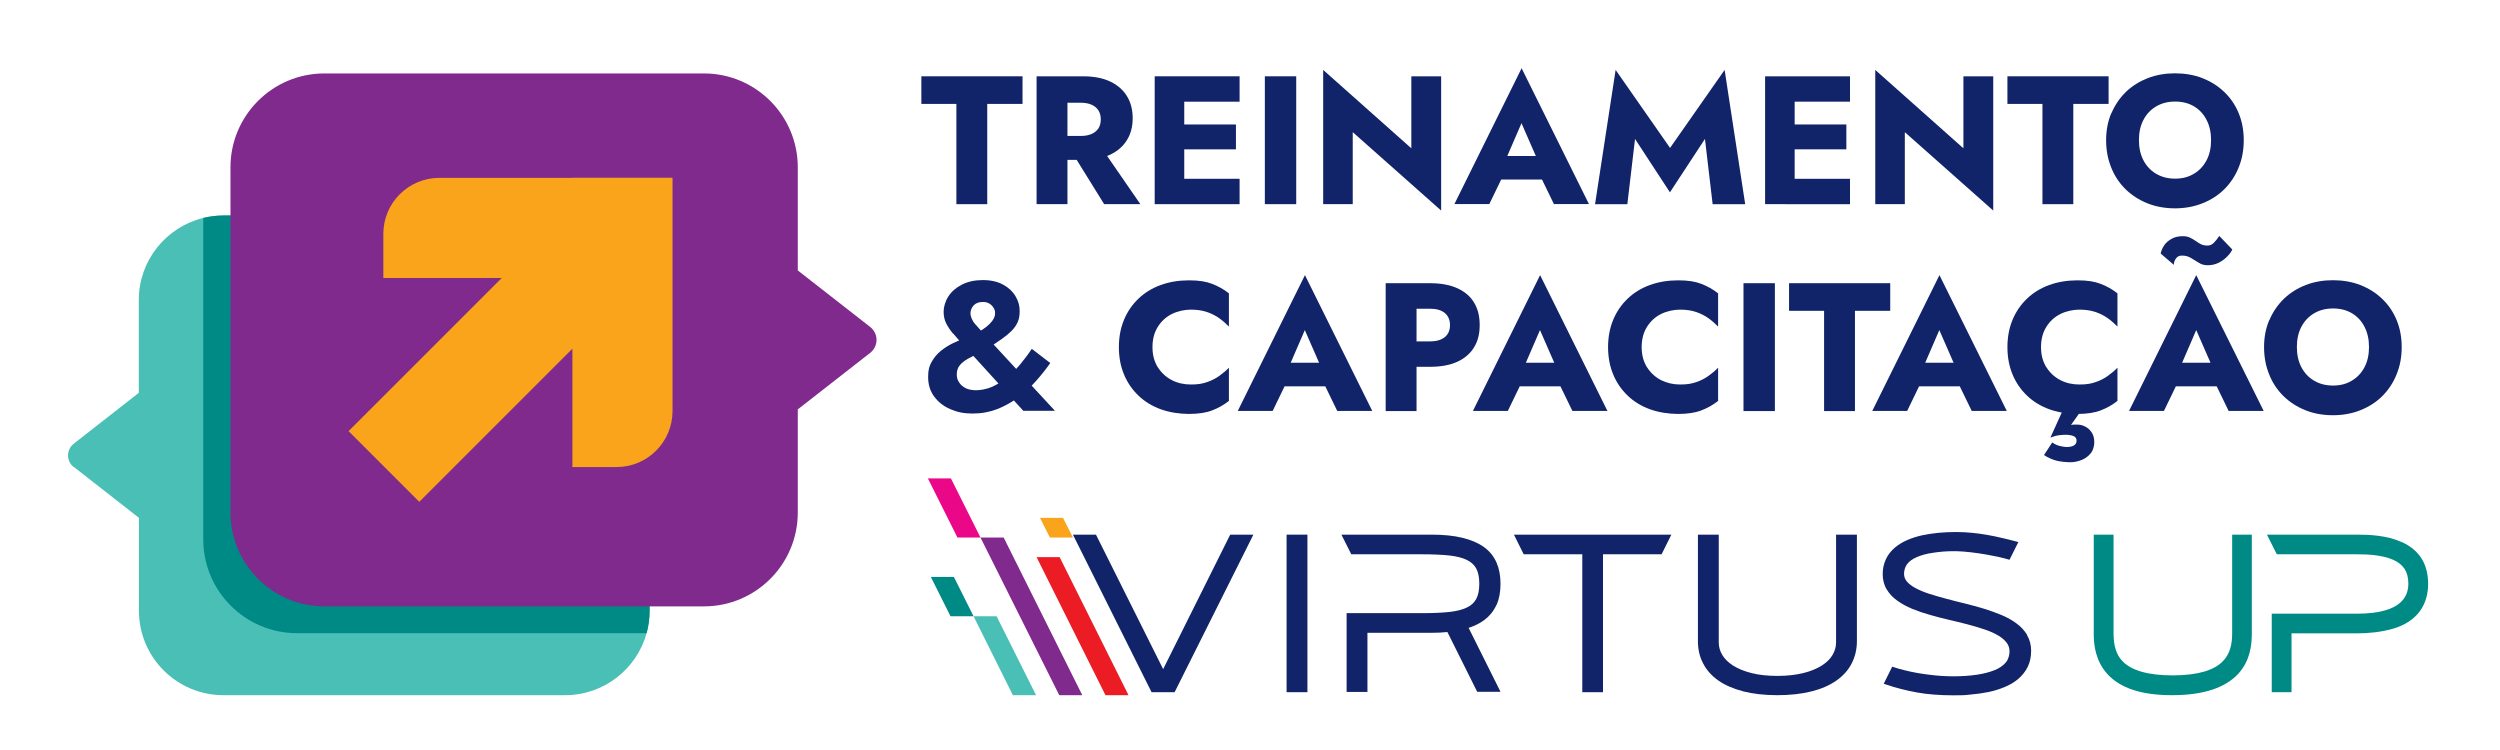
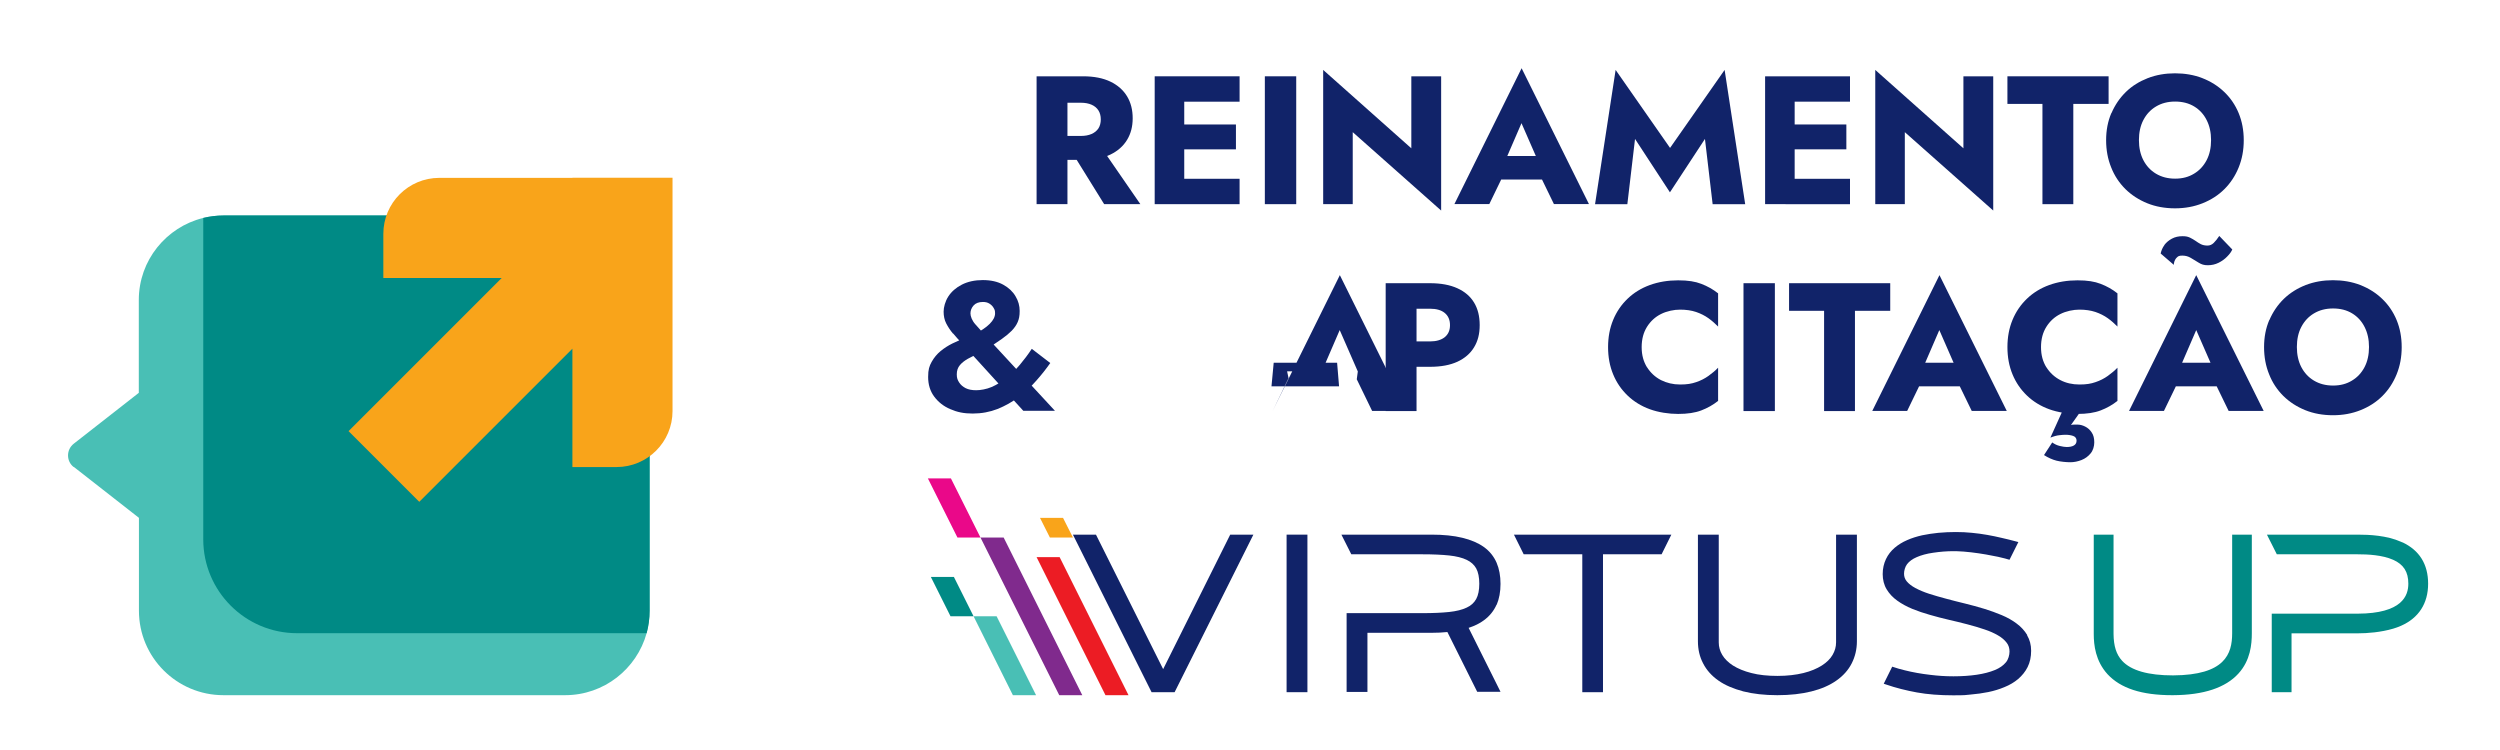
<svg xmlns="http://www.w3.org/2000/svg" id="Layer_1" viewBox="0 0 1920 576.2">
  <defs>
    <style>      .st0 {        fill: #802a8d;      }      .st1 {        fill: #ea0889;      }      .st2 {        fill: #f9a41a;      }      .st3 {        fill: #49bfb5;      }      .st4 {        fill: #ec1c24;      }      .st5 {        fill: #112369;      }      .st6 {        fill: #008a85;      }    </style>
  </defs>
  <g>
    <path class="st3" d="M56.7,358.6l50,39.1v71.3c0,35.9,29.1,64.9,64.9,64.9h262.4c29.9,0,55-20.2,62.6-47.6,1.5-5.5,2.3-11.3,2.3-17.3v-238.6c0-35.9-29.1-64.9-64.9-64.9H171.6c-5.4,0-10.6.7-15.6,1.9-28.3,7-49.4,32.5-49.4,63v71.3s-50,39.1-50,39.1c-5.8,4.6-5.8,13.4,0,17.9Z" />
    <path class="st6" d="M156.1,167.3v246.9c0,39.8,32.3,72.1,72.1,72.1h268.4c1.5-5.5,2.3-11.3,2.3-17.3v-238.6c0-35.9-29.1-64.9-64.9-64.9H171.6c-5.4,0-10.6.7-15.6,1.9Z" />
-     <path class="st0" d="M249.1,56.4h291.5c39.8,0,72.1,32.3,72.1,72.1v79.2s55.6,43.4,55.6,43.4c6.5,5.1,6.5,14.8,0,19.9l-55.6,43.4v79.2c0,39.8-32.3,72.1-72.1,72.1H249.1c-39.8,0-72.1-32.3-72.1-72.1V128.5c0-39.8,32.3-72.1,72.1-72.1Z" />
    <path class="st2" d="M439.7,136.6h-102.3c-23.7,0-43,19.2-43,43v33.9h90.9l-117.6,117.6,54.3,54.3,117.6-117.6v90.9h33.9c23.7,0,43-19.2,43-43v-179.2h-76.9Z" />
  </g>
  <g>
-     <path class="st5" d="M707.6,58.6h77.7v21.2h-27.1v77h-23.7v-77h-26.9v-21.2Z" />
    <path class="st5" d="M819.8,58.6v98.2h-23.7V58.6h23.7ZM810.9,58.6h20.9c8.4,0,15.4,1.4,21,4.1,5.6,2.7,9.9,6.5,12.8,11.3,2.9,4.8,4.3,10.4,4.3,16.8s-1.4,11.8-4.3,16.6c-2.9,4.8-7.2,8.6-12.8,11.3-5.6,2.7-12.6,4.1-21,4.1h-20.9v-18.4h19.2c3.2,0,5.9-.5,8.2-1.5,2.3-1,4-2.4,5.3-4.3,1.2-1.9,1.8-4.2,1.8-6.9s-.6-5-1.8-6.9c-1.2-1.9-3-3.4-5.3-4.4-2.3-1-5-1.5-8.2-1.5h-19.2v-20.1ZM845.1,112.3l30.7,44.5h-27.8l-27.6-44.5h24.7Z" />
    <path class="st5" d="M909.5,58.6v98.2h-22.7V58.6h22.7ZM902.5,58.6h49.5v19.5h-49.5v-19.5ZM902.5,95.6h46.7v19.1h-46.7v-19.1ZM902.5,137.3h49.5v19.5h-49.5v-19.5Z" />
    <path class="st5" d="M995.5,58.6v98.2h-24.1V58.6h24.1Z" />
    <path class="st5" d="M1106.8,58.6v103.1l-67.9-60.2v55.3h-22.7V53.7l67.7,60.2v-55.3h22.9Z" />
    <path class="st5" d="M1154.9,126.3l1.1,5.2-12.2,25.2h-26.8l51.6-104.3,51.7,104.3h-26.9l-11.8-24.3.8-6-13.9-31.8-13.7,31.7ZM1144.7,119.8h48.7l1.5,18.1h-51.9l1.7-18.1Z" />
    <path class="st5" d="M1250,156.8h-25l15.8-103.1,41.8,59.9,41.9-59.9,15.8,103.1h-25l-5.9-50.1-26.9,41-26.8-41-5.9,50.1Z" />
    <path class="st5" d="M1378.3,58.6v98.2h-22.7V58.6h22.7ZM1371.3,58.6h49.5v19.5h-49.5v-19.5ZM1371.3,95.6h46.7v19.1h-46.7v-19.1ZM1371.3,137.3h49.5v19.5h-49.5v-19.5Z" />
    <path class="st5" d="M1530.8,58.6v103.1l-67.9-60.2v55.3h-22.7V53.7l67.7,60.2v-55.3h22.9Z" />
    <path class="st5" d="M1541.7,58.6h77.7v21.2h-27.1v77h-23.7v-77h-26.9v-21.2Z" />
    <path class="st5" d="M1621.6,86.9c2.7-6.3,6.4-11.7,11.1-16.3s10.4-8.1,16.8-10.6c6.5-2.5,13.4-3.7,20.9-3.7s14.6,1.2,21,3.7c6.4,2.5,12,6,16.8,10.6,4.8,4.6,8.5,10,11.1,16.3,2.6,6.3,3.9,13.2,3.9,20.8s-1.3,14.5-3.9,20.9c-2.6,6.4-6.2,11.9-10.9,16.6-4.7,4.7-10.3,8.3-16.8,10.9-6.5,2.6-13.5,3.9-21.2,3.9s-14.9-1.3-21.3-3.9-12-6.2-16.8-10.9c-4.7-4.7-8.4-10.2-10.9-16.6-2.6-6.4-3.9-13.3-3.9-20.9s1.3-14.5,4-20.8ZM1646.1,123c2.3,4.4,5.5,7.9,9.7,10.4,4.2,2.5,9,3.8,14.7,3.8s10.4-1.3,14.5-3.8c4.2-2.5,7.4-6,9.7-10.4,2.3-4.4,3.4-9.6,3.4-15.4s-1.1-10.9-3.4-15.4c-2.2-4.4-5.4-7.9-9.5-10.4-4.1-2.5-9-3.8-14.7-3.8s-10.5,1.3-14.7,3.8c-4.2,2.5-7.4,6-9.7,10.4-2.3,4.4-3.4,9.6-3.4,15.4s1.1,10.9,3.4,15.4Z" />
    <path class="st5" d="M731.9,256.2c-2.1-2.5-3.8-5.1-5.2-7.8s-2-5.8-2-9.1,1.2-7.9,3.6-11.6c2.4-3.7,5.9-6.8,10.4-9.1,4.5-2.3,9.9-3.5,16.1-3.5s11.4,1.2,15.6,3.5c4.2,2.3,7.4,5.3,9.5,8.9,2.2,3.6,3.2,7.4,3.2,11.3s-.5,6.1-1.5,8.5c-1,2.4-2.6,4.6-4.6,6.7-2.1,2.1-4.6,4.2-7.6,6.3-3,2.1-6.5,4.5-10.4,7.1-2.4,1.6-5.1,3-7.9,4.3-2.9,1.3-5.5,2.6-7.9,3.9-2.4,1.4-4.4,2.9-6,4.8s-2.4,4.2-2.4,7.1.6,4.3,1.8,6.2c1.2,1.9,2.9,3.3,5,4.4,2.2,1.1,4.9,1.6,8.1,1.6s8-.8,11.9-2.5c3.9-1.7,7.6-4,11.3-6.9,3.6-2.9,7.1-6.3,10.3-10.1,3.2-3.8,6.3-7.9,9.2-12.3l14.2,10.9c-3.1,4.4-6.6,8.9-10.7,13.5-4,4.6-8.5,8.8-13.5,12.6-5,3.8-10.4,6.8-16.3,9.2-5.9,2.3-12.3,3.5-19.1,3.5s-12-1.1-17.2-3.4c-5.2-2.2-9.3-5.5-12.4-9.7-3.1-4.2-4.6-9.2-4.6-15s.9-8.3,2.7-11.6c1.8-3.2,4.1-6,6.9-8.3,2.8-2.3,5.8-4.2,9-5.8,3.2-1.5,6.3-2.9,9.3-4,2.9-1.1,5.4-2.2,7.4-3.1,5.2-2.5,9.2-5.2,12-8,2.8-2.8,4.1-5.5,4.1-8s-.4-2.9-1.1-4.2-1.8-2.4-3.2-3.3-3-1.3-5-1.3c-3.2,0-5.6.9-7.2,2.7s-2.4,3.9-2.4,6.1,1.2,5.5,3.7,8.3c2.5,2.9,5.6,6.3,9.3,10.4l51.9,56.1h-24.3l-47.5-52.2c-2.2-2.3-4.3-4.7-6.4-7.2Z" />
-     <path class="st5" d="M889.2,282c2.7,4.3,6.3,7.6,10.7,9.9s9.3,3.4,14.7,3.4,8.8-.6,12.3-1.8c3.6-1.2,6.7-2.8,9.5-4.8,2.8-2,5.3-4.1,7.4-6.3v25.5c-3.9,3.1-8.2,5.5-12.9,7.3-4.7,1.8-10.6,2.7-17.8,2.7s-15.1-1.2-21.7-3.6c-6.6-2.4-12.3-5.9-17.1-10.5-4.8-4.6-8.5-10-11.1-16.3-2.6-6.3-3.9-13.2-3.9-20.9s1.3-14.6,3.9-20.9c2.6-6.3,6.3-11.7,11.1-16.3,4.8-4.6,10.5-8.1,17.1-10.5s13.9-3.6,21.7-3.6,13.1.9,17.8,2.7c4.7,1.8,9,4.2,12.9,7.3v25.5c-2.2-2.2-4.6-4.4-7.4-6.4-2.8-2-6-3.6-9.5-4.8-3.6-1.2-7.7-1.8-12.3-1.8s-10.2,1.1-14.7,3.4c-4.4,2.2-8,5.5-10.7,9.8s-4.1,9.5-4.1,15.6,1.4,11.1,4.1,15.5Z" />
-     <path class="st5" d="M988.5,285.2l1.1,5.2-12.2,25.2h-26.8l51.6-104.3,51.7,104.3h-26.9l-11.8-24.3.8-6-13.9-31.8-13.7,31.7ZM978.2,278.6h48.7l1.5,18.1h-51.9l1.7-18.1Z" />
+     <path class="st5" d="M988.5,285.2l1.1,5.2-12.2,25.2l51.6-104.3,51.7,104.3h-26.9l-11.8-24.3.8-6-13.9-31.8-13.7,31.7ZM978.2,278.6h48.7l1.5,18.1h-51.9l1.7-18.1Z" />
    <path class="st5" d="M1087.9,217.5v98.2h-23.7v-98.2h23.7ZM1079.1,217.5h19.2c8.3,0,15.3,1.3,21,3.9,5.7,2.6,9.9,6.2,12.8,11s4.3,10.5,4.3,17.3-1.4,12.2-4.3,17c-2.9,4.8-7.2,8.5-12.8,11.1-5.7,2.6-12.6,3.9-21,3.9h-19.2v-19.5h19.2c4.8,0,8.5-1.1,11.2-3.2,2.7-2.2,4.1-5.2,4.1-9.3s-1.4-7.2-4.1-9.4c-2.7-2.2-6.5-3.2-11.2-3.2h-19.2v-19.5Z" />
-     <path class="st5" d="M1169.1,285.2l1.1,5.2-12.2,25.2h-26.8l51.6-104.3,51.7,104.3h-26.9l-11.8-24.3.8-6-13.9-31.8-13.7,31.7ZM1158.9,278.6h48.7l1.5,18.1h-51.9l1.7-18.1Z" />
    <path class="st5" d="M1264.9,282c2.7,4.3,6.3,7.6,10.7,9.9,4.4,2.2,9.3,3.4,14.7,3.4s8.8-.6,12.3-1.8c3.6-1.2,6.7-2.8,9.5-4.8,2.8-2,5.3-4.1,7.4-6.3v25.5c-3.9,3.1-8.2,5.5-12.9,7.3-4.7,1.8-10.6,2.7-17.8,2.7s-15.1-1.2-21.7-3.6c-6.6-2.4-12.3-5.9-17.1-10.5-4.8-4.6-8.5-10-11.1-16.3-2.6-6.3-3.9-13.2-3.9-20.9s1.3-14.6,3.9-20.9c2.6-6.3,6.3-11.7,11.1-16.3,4.8-4.6,10.5-8.1,17.1-10.5,6.6-2.4,13.9-3.6,21.7-3.6s13.1.9,17.8,2.7c4.7,1.8,9,4.2,12.9,7.3v25.5c-2.2-2.2-4.6-4.4-7.4-6.4-2.8-2-6-3.6-9.5-4.8s-7.7-1.8-12.3-1.8-10.2,1.1-14.7,3.4c-4.4,2.2-8,5.5-10.7,9.8-2.7,4.3-4.1,9.5-4.1,15.6s1.4,11.1,4.1,15.5Z" />
    <path class="st5" d="M1363.1,217.5v98.2h-24.1v-98.2h24.1Z" />
    <path class="st5" d="M1374,217.5h77.7v21.2h-27.1v77h-23.7v-77h-26.9v-21.2Z" />
    <path class="st5" d="M1475.8,285.2l1.1,5.2-12.2,25.2h-26.8l51.6-104.3,51.7,104.3h-26.9l-11.8-24.3.8-6-13.9-31.8-13.7,31.7ZM1465.6,278.6h48.7l1.5,18.1h-51.9l1.7-18.1Z" />
    <path class="st5" d="M1571.6,282c2.7,4.3,6.3,7.6,10.7,9.9s9.3,3.4,14.7,3.4,8.8-.6,12.3-1.8c3.6-1.2,6.7-2.8,9.5-4.8,2.8-2,5.3-4.1,7.4-6.3v25.5c-3.9,3.1-8.2,5.5-12.9,7.3-4.7,1.8-10.6,2.7-17.8,2.7s-15.1-1.2-21.7-3.6c-6.6-2.4-12.3-5.9-17.1-10.5-4.8-4.6-8.5-10-11.1-16.3-2.6-6.3-3.9-13.2-3.9-20.9s1.3-14.6,3.9-20.9c2.6-6.3,6.3-11.7,11.1-16.3,4.8-4.6,10.5-8.1,17.1-10.5,6.6-2.4,13.9-3.6,21.7-3.6s13.1.9,17.8,2.7c4.7,1.8,9,4.2,12.9,7.3v25.5c-2.2-2.2-4.6-4.4-7.4-6.4-2.8-2-6-3.6-9.5-4.8-3.6-1.2-7.7-1.8-12.3-1.8s-10.2,1.1-14.7,3.4c-4.4,2.2-8,5.5-10.7,9.8-2.7,4.3-4.1,9.5-4.1,15.6s1.4,11.1,4.1,15.5ZM1602.6,309.3l-12.1,17.1c.7-.2,1.5-.3,2.4-.3.8,0,1.7,0,2.7,0,1.9,0,3.8.5,5.8,1.5s3.7,2.5,5,4.5c1.4,2,2,4.6,2,7.6s-.9,6.2-2.8,8.5-4.2,4-7,5.1c-2.8,1.1-5.7,1.7-8.6,1.7s-7.5-.4-10.6-1.2c-3.1-.8-6.3-2.2-9.6-4.3l6.3-9.7c1.8,1.3,3.7,2.2,5.8,2.7s3.9.8,5.3.8c2.4,0,4.3-.4,5.6-1.2s2-2,2-3.7-.9-3-2.6-3.6c-1.7-.6-3.7-.9-5.8-.9s-2.2.1-4.5.3c-2.3.2-4.7.9-7.2,1.9l12.3-27.2,15.4.4Z" />
    <path class="st5" d="M1673,285.2l1.1,5.2-12.2,25.2h-26.8l51.6-104.3,51.8,104.3h-26.9l-11.8-24.3.8-6-13.9-31.8-13.7,31.7ZM1662.2,188.2c1.5-2,3.4-3.6,5.8-4.9,2.4-1.3,5.1-1.9,8.1-1.9s4.2.4,5.8,1.1c1.6.8,3,1.6,4.3,2.5,1.3.9,2.6,1.8,4,2.5,1.4.7,3.1,1.1,5.1,1.1s3.4-.7,4.8-2c1.4-1.4,2.9-3.2,4.3-5.4l10,10.4c-.7,1.7-2,3.5-3.9,5.4-1.8,1.9-4,3.5-6.6,4.8s-5.4,1.9-8.3,1.9-4.8-.6-6.9-1.9c-2.1-1.3-4.1-2.5-6.1-3.7-2-1.2-4.1-1.8-6.5-1.8s-3.2.4-4.1,1.3c-1,.9-1.6,1.9-2,3s-.5,2.1-.5,2.8l-10.1-8.7c.5-2.3,1.4-4.5,2.9-6.5ZM1662.7,278.6h48.7l1.5,18.1h-51.9l1.7-18.1Z" />
    <path class="st5" d="M1742.9,245.8c2.7-6.3,6.4-11.7,11.1-16.3,4.8-4.6,10.4-8.1,16.8-10.6,6.5-2.5,13.4-3.7,20.9-3.7s14.6,1.2,21,3.7c6.4,2.5,12,6,16.8,10.6,4.8,4.6,8.5,10,11.1,16.3,2.6,6.3,3.9,13.2,3.9,20.8s-1.3,14.5-3.9,20.9c-2.6,6.4-6.2,11.9-10.9,16.6-4.7,4.7-10.3,8.3-16.8,10.9-6.5,2.6-13.5,3.9-21.2,3.9s-14.9-1.3-21.3-3.9-12-6.2-16.8-10.9c-4.7-4.7-8.4-10.2-10.9-16.6-2.6-6.4-3.9-13.3-3.9-20.9s1.3-14.5,4-20.8ZM1767.4,281.9c2.3,4.4,5.5,7.9,9.7,10.4,4.2,2.5,9,3.8,14.7,3.8s10.4-1.3,14.5-3.8c4.2-2.5,7.4-6,9.7-10.4,2.3-4.4,3.4-9.6,3.4-15.4s-1.1-10.9-3.4-15.4c-2.2-4.4-5.4-7.9-9.5-10.4-4.1-2.5-9-3.8-14.7-3.8s-10.5,1.3-14.7,3.8c-4.2,2.5-7.4,6-9.7,10.4-2.3,4.4-3.4,9.6-3.4,15.4s1.1,10.9,3.4,15.4Z" />
  </g>
  <g>
    <g>
      <polygon class="st0" points="770.8 412.8 753 412.8 813.5 533.9 831.2 533.9 770.8 412.8" />
      <polygon class="st1" points="753 412.8 730.3 367.4 712.6 367.4 735.3 412.8 753 412.8" />
      <polygon class="st3" points="765.4 473.3 747.7 473.3 777.9 533.9 795.7 533.9 765.4 473.3" />
      <polygon class="st6" points="747.7 473.3 732.6 443.1 714.9 443.1 730 473.3 747.7 473.3" />
      <polygon class="st4" points="813.8 427.9 796.1 427.9 849 533.9 866.7 533.9 813.8 427.9" />
      <polygon class="st2" points="798.7 397.7 806.3 412.8 824 412.8 816.4 397.7 798.7 397.7" />
    </g>
    <g>
      <path class="st6" d="M1845.1,416.6c-.4-.2-.7-.3-1.1-.5-11-4.9-24.3-5.5-33.3-5.5h-69.7l7.6,15.1h62.1c7.7,0,18.8.5,27.2,4.2,8.1,3.6,11.7,9.3,11.7,18.4s-4.6,22.9-39,23h-65.9v60.3h15.2v-45.2h50.8c7.5,0,17.8-.8,27.3-3.6,2-.6,4-1.3,6-2.2,13.6-6,20.8-17.2,20.8-32.3s-6.8-25.7-19.7-31.8Z" />
      <path class="st6" d="M1714.3,410.7v75.6c0,15.9-5.4,32.2-45.4,32.4-19,0-32.2-3.7-39.1-11.2-4.5-4.9-6.5-11.3-6.6-20.7v-76.2h-15.2v76.3c0,8.4,1.3,20.7,10.6,30.9,10,10.8,26.2,16.1,49.5,16.1s.5,0,.8,0c23.4-.1,40.3-5.7,50.2-16.6,9.3-10.2,10.3-22.6,10.3-31v-75.7h-15.2Z" />
    </g>
    <g>
      <polygon class="st5" points="893.3 513.9 841.7 410.6 824 410.6 884.4 531.6 884.4 531.6 902.1 531.6 902.1 531.6 962.6 410.6 944.8 410.6 893.3 513.9" />
      <rect class="st5" x="988.1" y="410.6" width="16" height="121" />
      <path class="st5" d="M1410.1,493.4c0,3.4-.9,6.5-2.7,9.6-1.8,3.1-4.6,5.8-8.2,8.1-3.8,2.4-8.5,4.4-14.2,5.8-5.7,1.4-12.4,2.2-19.9,2.2s-14.3-.7-20-2.2c-5.6-1.4-10.4-3.4-14.2-5.8-3.6-2.3-6.4-5.1-8.2-8.1-1.8-3-2.7-6.2-2.7-9.6v-82.8h-16v81.9c0,6.2,1.3,11.9,4,17,2.6,5.1,6.6,9.6,11.8,13.2,5.1,3.6,11.6,6.3,19.1,8.3,7.5,1.9,16.3,2.9,26.1,2.9s18.7-1,26.2-2.9c7.6-1.9,14-4.7,19.1-8.3,5.2-3.6,9.2-8.1,11.8-13.2,2.6-5.1,4-10.8,4-17v-81.9h-16v82.8Z" />
      <path class="st5" d="M1556.9,487.7c-2-3.3-4.7-6.3-8.1-8.8-3.3-2.5-7.2-4.7-11.5-6.5-4.2-1.8-8.8-3.4-13.6-4.9-4.7-1.4-9.6-2.8-14.6-4-4.9-1.2-9.8-2.4-14.5-3.7-4.6-1.2-9-2.5-13.1-3.8-4-1.3-7.5-2.8-10.5-4.4-2.8-1.5-5-3.2-6.6-5.1-1.4-1.7-2.1-3.6-2.1-5.9s.8-5.3,2.3-7.3c1.6-2.1,4.1-4,7.4-5.4,3.4-1.5,7.7-2.7,12.7-3.4,5.4-.8,10.4-1.2,15.3-1.2s1.5,0,2.3,0c14.8.4,33.8,4.5,37.5,5.6,1.1.3,2.3.7,3.5,1l6.8-13.6-1.9-.5c-3.7-1-7.3-1.9-10.9-2.7-3.6-.9-7.3-1.6-11.1-2.3-3.8-.7-7.8-1.2-11.8-1.6-7.8-.8-16.7-.8-25.7,0-4.3.4-8.5,1.1-12.5,1.9-4,.9-7.9,2.1-11.5,3.7-3.7,1.6-6.9,3.6-9.6,5.9-2.8,2.4-5.1,5.3-6.7,8.7-1.6,3.4-2.5,7.2-2.5,11.5s1,8.4,3.1,11.8c2,3.3,4.7,6.2,8.1,8.6,3.3,2.4,7.2,4.5,11.5,6.3,4.2,1.7,8.8,3.3,13.5,4.6,4.7,1.4,9.6,2.6,14.6,3.8,4.9,1.1,9.7,2.3,14.3,3.5,4.6,1.2,9,2.5,13.1,3.9,4,1.3,7.5,2.9,10.4,4.6,2.8,1.6,5,3.5,6.6,5.6,1.5,1.9,2.2,4.2,2.2,6.8s-.9,6.1-2.8,8.3c-2,2.4-4.8,4.4-8.5,5.9-3.9,1.6-8.5,2.8-13.9,3.6-5.4.8-11.5,1.2-17.9,1.2s-11.9-.4-17.6-1.1c-7.1-.8-13.7-2-19.7-3.5-3.3-.8-6.5-1.7-9.7-2.8l-6.5,13.1,1.8.6c7.5,2.6,15.5,4.6,23.7,6.1,8.3,1.5,17.6,2.2,27.8,2.2s9-.2,13.5-.6c4.6-.4,9.1-1,13.5-1.9,4.4-.9,8.6-2.2,12.4-3.8,4-1.6,7.5-3.7,10.5-6.2,3-2.6,5.5-5.6,7.3-9.2,1.8-3.6,2.7-7.8,2.7-12.5s-1.1-8.5-3.1-11.9Z" />
      <path class="st5" d="M1149.4,464.6c2-4.7,3-10.1,3-16.2s-1-11.5-3-16.2c-2.1-4.8-5.3-8.9-9.8-12.1-4.3-3.1-9.9-5.5-16.6-7.1-6.5-1.6-14.5-2.4-23.6-2.4h-69.2l7.6,15.1h54.8c7.8,0,14.7.3,20.4.9,5.5.6,10,1.7,13.5,3.4,3.3,1.6,5.6,3.7,7.2,6.5,1.6,2.9,2.4,6.9,2.4,11.8s-.8,8.9-2.4,11.8c-1.6,2.8-3.9,5-7.2,6.5-3.5,1.7-8,2.8-13.5,3.4-5.7.6-12.5.9-20.4.9h-58.4v60.5h16v-45.4h49.1c4.4,0,8.5-.2,12.3-.6l22.9,45.9h17.9l-24.5-49.1c4.6-1.5,8.5-3.4,11.7-5.8,4.4-3.2,7.7-7.3,9.8-12.1Z" />
      <polygon class="st5" points="1170.2 425.7 1215.2 425.7 1215.2 531.6 1215.2 531.6 1231.1 531.6 1231.1 531.6 1231.1 425.7 1276.1 425.7 1283.6 410.6 1162.7 410.6 1170.2 425.7" />
    </g>
  </g>
</svg>